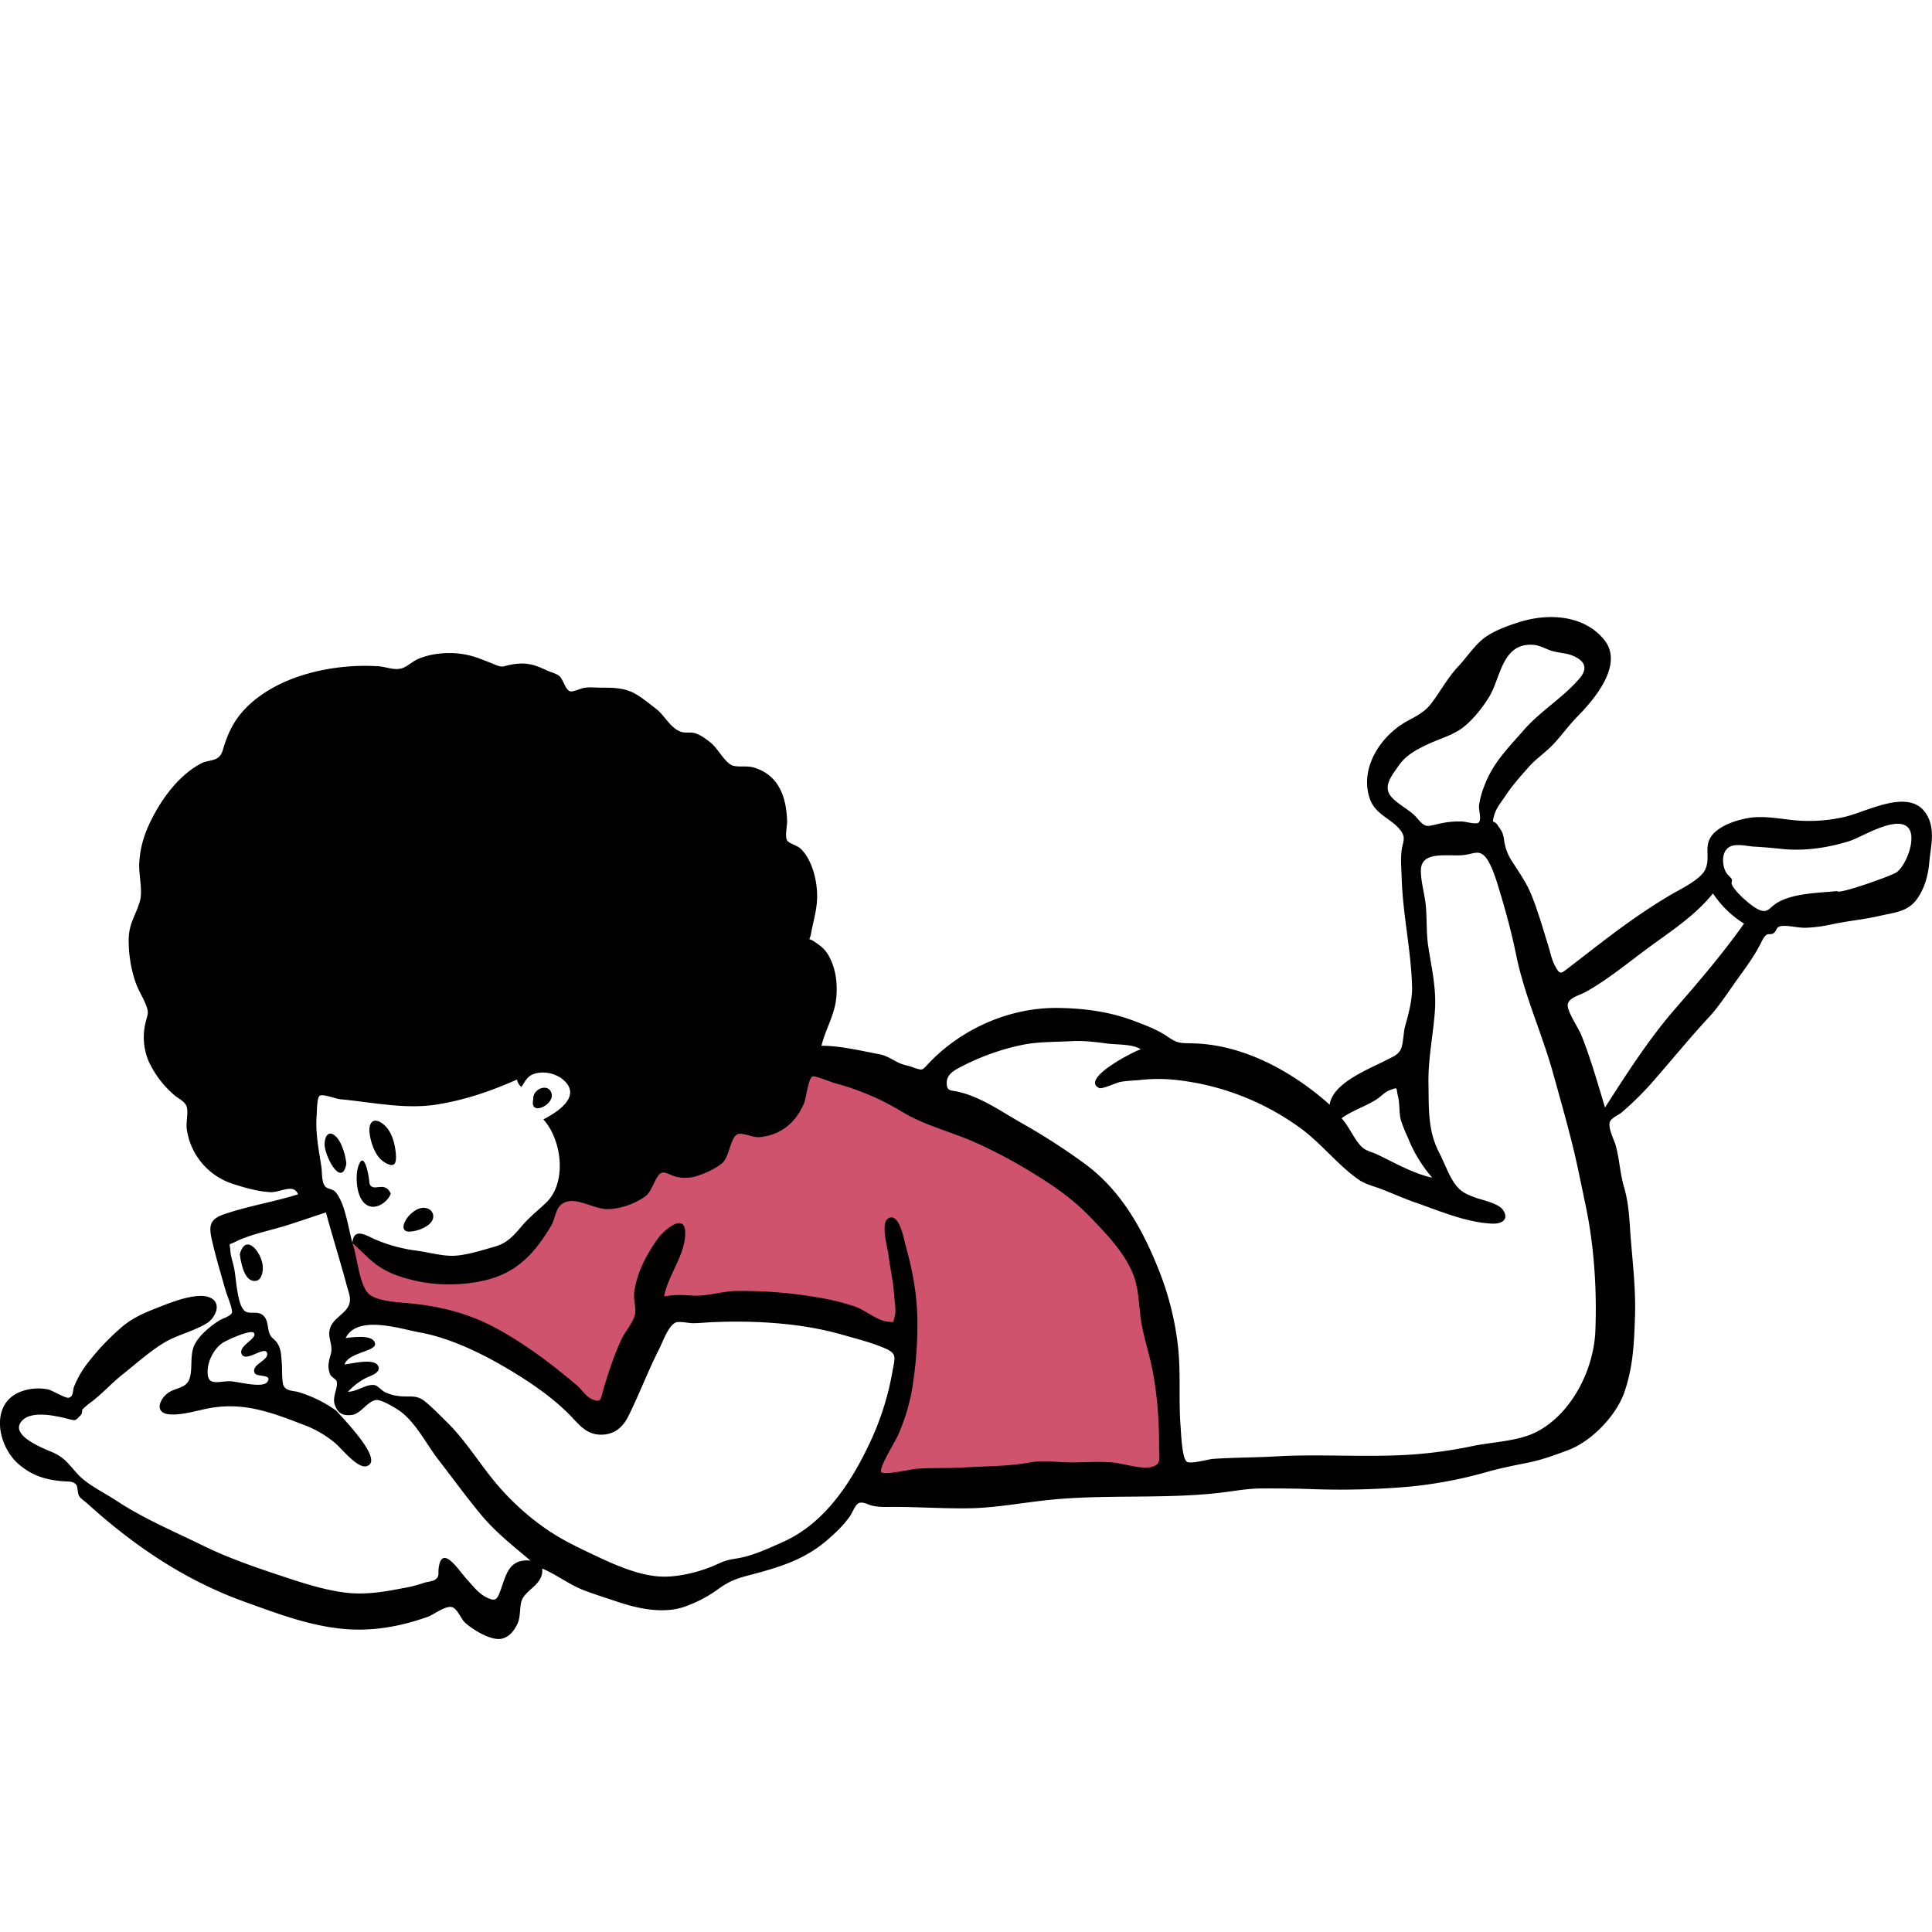
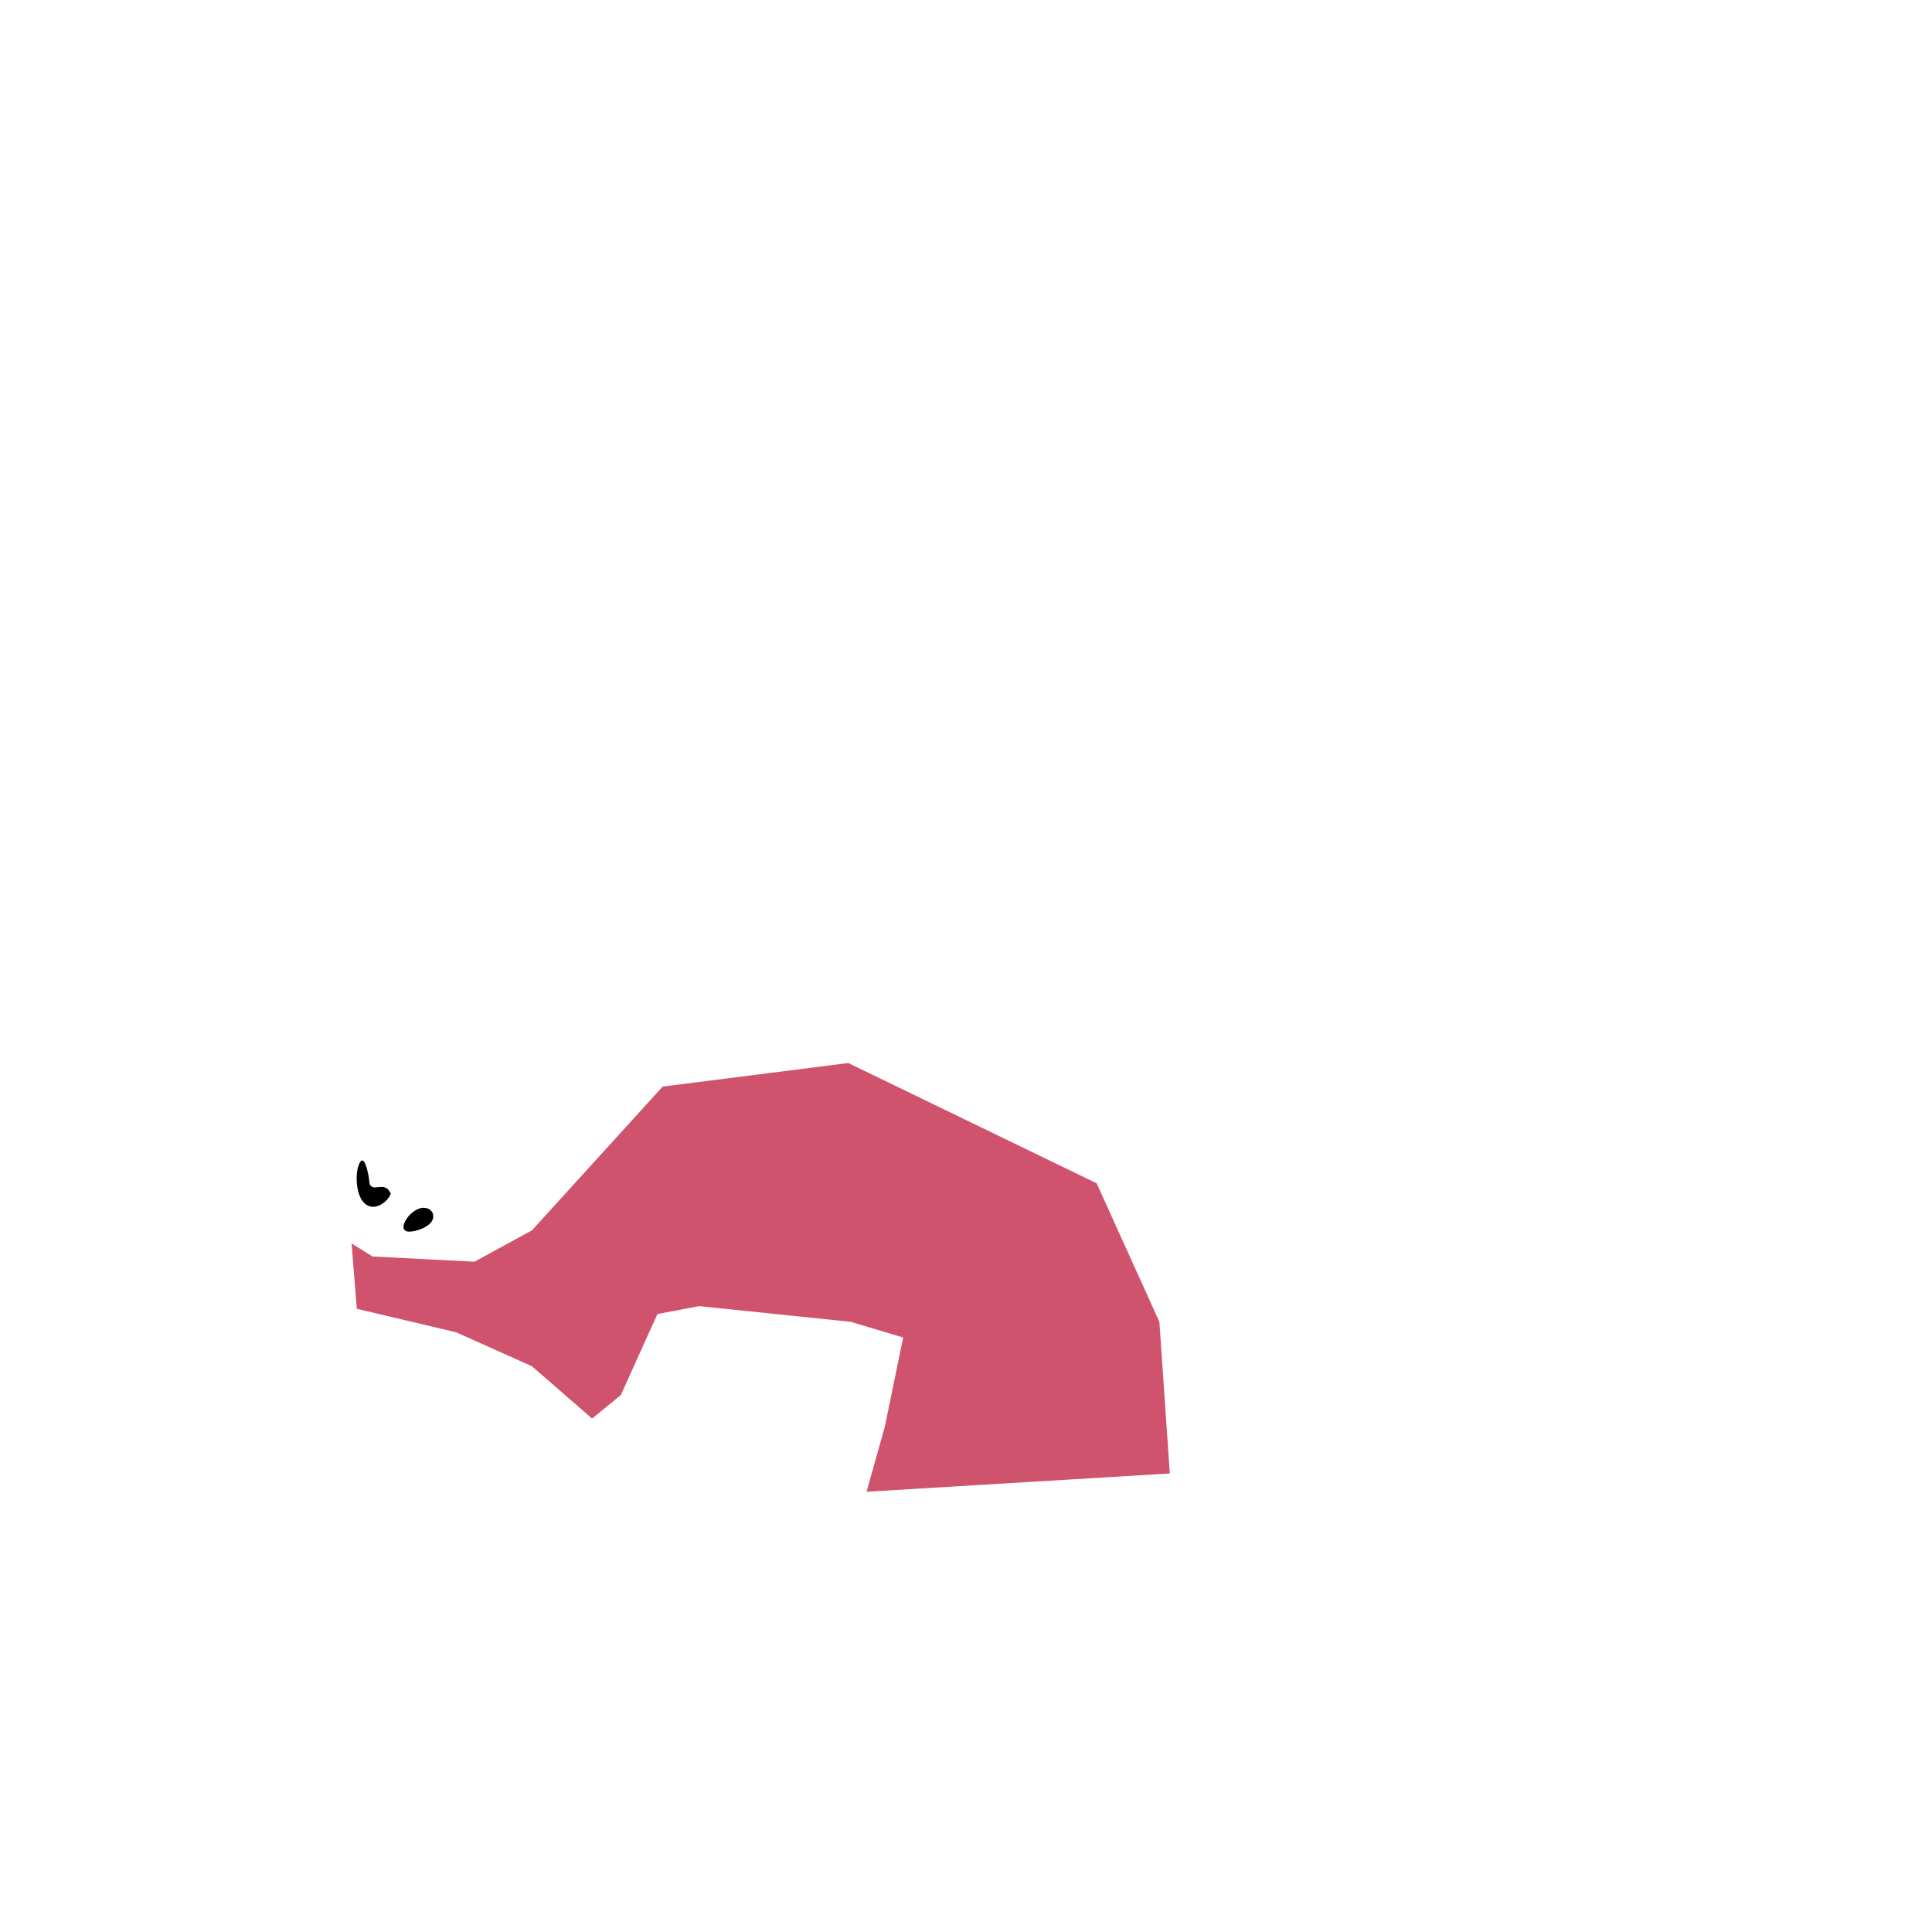
<svg xmlns="http://www.w3.org/2000/svg" id="Capa_1" data-name="Capa 1" viewBox="0 0 1000 1000">
  <title>Mesa de trabajo 19</title>
  <polyline points="181.97 643.59 184.68 677.42 236.1 689.59 275.34 707.18 306.46 734.25 321.35 722.07 340.29 680.12 361.94 676.06 440.42 684.18 467.48 692.3 458.01 738.31 448.54 772.13 605.5 762.66 600.09 684.18 567.62 612.47 439.07 550.22 343 562.4 275.34 636.82 245.57 653.06 192.8 650.35" fill="#cf536d" />
-   <path d="M174.14,730.23c3.09,3.77,25.19,25.86,15.59,28.67-4.63,1.36-12.84-9.08-16.17-11.91a56.11,56.11,0,0,0-16.89-9.7c-15.39-5.92-29.31-11.23-46.06-8.78-7.19,1-15.91,4.23-23.13,3.53s-5.38-7.17-.84-10.79c4.06-3.22,9.71-2.32,11.49-7.73s-.13-12.38,2.76-17.86c2.46-4.68,8.27-9.54,12.76-12.25,1.95-1.18,5.3-2,6.32-3.75.84-1.43-2.61-9.62-3.09-11.32-2.34-8.34-4.9-16.69-6.88-25.12-1.84-7.82-2.32-11.87,5.92-14.7,12.57-4.33,25.76-6.36,38.34-10.34-2.24-5.8-9.2-.92-14.21-1.12-6.13-.25-13.23-2.26-19.07-4.14a34.89,34.89,0,0,1-24.33-28.68c-.45-3,1-9.06-.13-11.72s-4-3.75-6.11-5.54A51.29,51.29,0,0,1,77,549.44a31.92,31.92,0,0,1-1.46-20.92c1-3.83,1.5-4.36.15-8-1.56-4.19-4.12-7.91-5.56-12.21a66.65,66.65,0,0,1-3.52-22.09c.15-8.35,3.5-12.1,5.72-19.46,1.75-5.81-.64-13.84-.24-20.29.51-8.25,2.63-14.87,6.28-22.22C84,413,92.87,400.89,104.43,395c2.29-1.17,6-1.24,8.08-2.6,2.54-1.69,2.74-4.18,3.73-7.14,2.37-7.06,5.33-12.78,10.45-18.18,16.62-17.51,45.73-23.71,69.08-22.23,4.2.27,8.19,2.25,12.17,1.08,2.75-.8,5.67-3.67,8.51-4.86a37.73,37.73,0,0,1,11.06-2.76,44.21,44.21,0,0,1,20.88,2.62c2.65,1,5.2,2,7.82,3.09,4.13,1.67,3.89.87,7.78.1,7.75-1.54,12.2-.4,19.07,2.9,1.83.88,4.72,1.53,6.29,2.77,2.23,1.74,3.14,7.05,5.62,8,1.37.55,5.62-1.47,7.4-1.76,3.12-.51,6.19-.06,9.3-.09,5.51-.06,11.34.14,16.37,2.74,3.79,2,8.35,5.74,11.61,8.26,4.52,3.48,7.34,10.07,13,11.89,2.21.72,4.6,0,6.85.61,2.94.79,5.76,2.92,8.14,4.79,4.1,3.23,7.56,10.74,11.73,12.06,2.79.87,7.11,0,10.3.86A22,22,0,0,1,399.92,403c5.65,5.76,7.25,14.28,7.49,22.1.07,2.11-1.23,8,0,9.91,1.12,1.66,5.35,2.62,7.07,4.32,5.38,5.32,7.81,14.19,8.36,21.48.62,8.32-1.53,14.19-3,22.15-.92,5-2.12,1.78,2.08,4.7,2.87,2,4.86,3.41,6.73,6.56,3.9,6.59,4.88,14.35,4.24,21.86-.81,9.36-5.56,16.34-7.7,25.2,9.85,0,20.46,2.61,30.08,4.42,3.56.67,6.31,2.62,9.46,4.18,2.72,1.35,4.75,1.51,7.31,2.4,6.21,2.17,5,1.81,9.33-2.62,17.21-17.64,41.71-28.29,66.42-27.94,13.77.19,27.1,2,40,7,5.34,2.06,11.27,4.27,16,7.49,5.49,3.73,6.3,3.69,13.56,3.84,26.26.55,51.75,14.64,70.87,31.72,1.71-11.46,20.34-18.33,29.36-23.08,3.08-1.62,5.91-2.46,7.43-5.5,1.42-2.85,1.34-8.7,2.28-12.06,1.75-6.15,3.76-13.68,3.6-20.17-.45-18.8-4.8-37.51-5.37-56.34-.14-4.73-.68-10,0-14.73.51-3.77,2.23-6.12-.25-9.62-4.7-6.63-13.38-8.29-16.3-17-4.7-14.06,3.38-28.45,14.41-36.82,6.35-4.82,12.55-5.84,17.64-12.59,4.58-6.08,8.46-13.28,13.68-18.81,4.38-4.64,8.37-10.85,13.39-14.71s12.71-6.63,18.86-8.51c14.76-4.52,32.88-3.44,43.26,9.17,10.59,12.85-5,31-13.85,40-4.29,4.35-7.85,9.38-12,13.85s-9.35,7.88-13.07,12.13c-3.91,4.47-8.42,9.37-11.69,14.4-2.07,3.18-5.13,6.74-6.16,10.44-1.48,5.32-.24,2.25,1.71,5.25s2.66,3.25,3.34,7.53a25.87,25.87,0,0,0,3.84,10.76c3.71,5.86,7.71,11.36,10.32,17.83,3.48,8.61,5.94,17.36,8.7,26.21,1.08,3.46,1.81,7.41,3.55,10.6,2.48,4.52,2.82,4.14,6.5,1.32,11-8.42,22.11-17.31,33.57-25.34,6.57-4.59,13.38-9.09,20.31-13.12,4.76-2.76,15-7.68,17.35-12.8,3.16-6.81-1.76-13.05,5-19.31,4.4-4.08,11.57-6.34,17.31-7.33C913,422,922,424,930,424.67a81.89,81.89,0,0,0,24.23-1.73c12.29-2.57,35.9-16.74,43.87.29,3.48,7.45,1.13,15.7.47,23.34-.57,6.66-2.52,13.72-6.67,19.2-4.75,6.25-11.65,6.58-18.83,8.24-8.49,2-17.19,2.68-25.68,4.59a72.27,72.27,0,0,1-12.61,1.6c-3.83.18-9.34-1.37-12.7-.88-3.18.46-2.09,2.47-4.32,3.86-.91.56-2.76.16-3.32.61-1.56,1.25-2,2.34-3.14,4.6-3.6,7.18-9,14.17-13.66,20.75-3.9,5.54-8.41,12.32-13,17.26-9.71,10.48-19.15,22-28.74,33a160.65,160.65,0,0,1-16.4,16.29c-1.75,1.48-5.29,2.81-6.18,4.88-1.28,3,2.19,9.44,3,12.41,1.93,7,2.19,14.34,4.23,21.28,2,6.64,2.67,13.89,3.1,20.81,1,15.65,3.12,30.49,2.62,46.16-.43,13.5-.93,26.45-5.62,39.71-4.28,12.07-17.08,25.21-29,29.65-7.09,2.65-13.67,5.06-20.8,6.49s-14.47,2.87-21.46,4.87a224.44,224.44,0,0,1-40.12,7.56,415.71,415.71,0,0,1-52.44,1.18c-7.85-.27-15.91-.29-23.65-.27-8,0-15.58,1.61-23.6,2.45-28.3,3-58.2.58-86.49,3.48-14,1.43-27.93,4.19-42.16,4.35-12.73.15-25.64-.69-38.09-.74-3.95,0-7.39.29-11.34-.61-2.08-.48-5-2.34-7.1-1.27-1.84.94-3.22,4.88-4.36,6.56a59.3,59.3,0,0,1-8.72,9.67c-12.69,12.09-25.28,16.16-41.94,20.59-7.65,2-11.43,3.1-17.85,7.76A67.48,67.48,0,0,1,355,831.4c-11.82,4.38-25.75,1-36.85-2.81-5.38-1.84-11-3.52-16.52-5.71-7.48-3-13.65-7.92-21-11,.85,7.86-7.68,10.5-10.27,15.78-1.67,3.41-.66,8.77-2.44,12.63-1.66,3.58-4.21,7-8.2,7.89-5.44,1.28-15.15-4.76-19-8.28-2.12-2-4-7.17-6.6-8-3.39-1.13-9.59,3.87-12.8,5-15.33,5.41-30.86,8-47.32,5.8-16.68-2.18-32-8.09-47.6-13.7-30.63-11-57.29-29.08-81.28-50.85-1.33-1.22-3.27-2.3-4.19-3.88-.8-1.39-.73-4.67-1.26-5.44-1.56-2.3-3.9-1.9-6.83-2.12-9.06-.68-16.25-2.86-23.27-8.93-11-9.54-15.13-31.79,1.8-37.7A25.68,25.68,0,0,1,25,719.2c1.85.39,8.71,4.54,10.46,4.27,2.66-.43,2.15-3.85,2.85-5.67a50.32,50.32,0,0,1,7.35-12.64,123.08,123.08,0,0,1,17.53-18.4C70,681,77.59,678.42,85.76,675.22c5.5-2.15,16.24-5.85,22.07-3.92,7.59,2.51,3.88,10.79-.91,13.69-6.83,4.14-15,5.84-22,10-7.64,4.63-14.62,11-21.61,16.52-5.63,4.47-10.5,10-16.22,14.28a39.66,39.66,0,0,0-4.46,3.76c-.16.22,0,2-.71,2.77-3.33,3.49-2.55,3.09-7.55,1.87-5.91-1.44-20-4.71-24,2.61-3.58,6.57,11.08,12.5,15.89,14.51,7.07,2.94,8.72,5.9,13.77,11.51s13.76,9.66,20.24,13.95c14,9.27,29.75,15.84,44.74,23.21,14.6,7.16,30.29,12.32,45.49,17.33,9.18,3,20.18,6.27,29.82,7.2s18.81-.64,28.34-2.49a67.65,67.65,0,0,0,10.67-2.71c1.77-.63,4.67-.72,6.08-1.81,2.18-1.7,1.27-3,1.66-5.95,1.69-12.69,10.51,1.48,14.41,5.71,3,3.26,6,7.27,9.94,9.34,5,2.59,5.83,1.37,7.46-2.9,3-8,4.19-17.08,15.7-15.91-9.09-7.77-17.75-14.37-25.53-23.71S234.26,765,226.9,755.53c-6-7.76-11.29-18.47-19.13-24.59-2.47-1.94-10-6.4-12.87-6.3-4.28.14-8.09,7.14-12.71,7.72-5.1.64-7.45-1.14-8.91-5.28-1.51-4.29,2.1-9.23.88-12.35-.34-.87-2.51-1.91-3.18-3.17a11,11,0,0,1-.78-6.49c.45-3.13,1.56-4.41,1.32-7.56-.28-3.66-1.88-6.33-.62-10.16,1.33-4,5.42-6.23,8-9.2,3.86-4.49,1.89-7.88.34-13.66-3.31-12.35-7.18-24.57-10.54-36.92-7.74,2.45-15.3,5.22-23.08,7.5-7.48,2.19-16.73,4.16-23.67,7.62-4.17,2.08-3,.17-2.71,4.78.2,3,1.46,6.33,2,9.27,1.09,5.45,1.56,19.49,5.82,22.09,2.59,1.57,6.74-.71,9.58,2.47,2.4,2.67,1.68,6.56,3.12,9.53.89,1.85,2.62,2.56,3.7,4.25,2.25,3.55,2,6.54,2.41,10.52.25,2.5-.14,10,1.11,12,1.66,2.59,5,2.14,7.74,3A67.21,67.21,0,0,1,174.14,730.23Zm8.24-86.68c.55-8.41,6.93-4.22,11.66-2.09a79.94,79.94,0,0,0,22,5.93c6.12.85,13.05,2.9,19.32,2.57,6.59-.34,14.7-3,21.11-4.82,6.08-1.78,9.43-5.62,13.63-10.57,4-4.72,8.36-8,12.69-12.18,10.89-10.62,7.91-32.64-1.55-43,7.65-3.92,20.93-12.55,9.29-21.3a17.06,17.06,0,0,0-11.66-2.82c-5.69.89-6.33,3.43-9,7.33a6.12,6.12,0,0,1-2.25-3.84c-13.45,6-27.44,10.78-42,13-16.25,2.49-33.2-1.28-49.71-2.82-2.13-.2-8.69-2.84-10.43-1.79-1.45.87-1.42,8.15-1.54,9.55-.8,9.59,1,18.07,2.44,27.45.37,2.5,0,7.92,2,10,1.38,1.5,3.85,1,5.61,3.22,5.05,6.51,6.39,19.54,8.84,27.33,2.11,6.73,3.05,18.67,7.24,24.15,3.76,4.91,16.8,5.19,23.07,5.85,16.82,1.77,31.29,5.7,46.13,14.14,14.2,8.06,27.17,17.83,39.47,28.35,2.52,2.16,4.54,5.63,7.6,7,5,2.27,4.59-.38,5.91-4.82,2.7-9.11,5.57-18.1,9.7-26.68,1.77-3.68,5.79-8.24,6.65-12.15.82-3.75-.87-7.83-.3-11.86,1.46-10.17,6.05-18.83,11.81-27.06,4-5.7,16-15.42,14.43-1-1.13,10.6-8.88,20-10.79,30.42,5.88-1.1,9.57-.78,14.86-.44,7.22.45,15.43-2.37,22.87-2.39a231.66,231.66,0,0,1,42.34,3.42,119.63,119.63,0,0,1,19,4.73c4.92,1.74,11.46,7.3,16.7,7.72,3.8.31,2.48.81,3.51-2.43,1-3-.07-8.41-.26-11.57-.44-7.13-2.15-14.08-3-21.16-.38-3-4-15.73-.18-18.18,5.87-3.76,8.32,11,9.07,13.63,3.82,13.55,6.28,26.9,6.17,41.06a200.85,200.85,0,0,1-3.21,36.21,106.26,106.26,0,0,1-6.63,20.85c-1.47,3.55-10.09,17-8.89,19.39,1,1.9,15.61-1.41,17.86-1.6,8-.69,16.06-.21,24.09-.69,11.86-.7,23.82-.56,35.18-2.65,6.77-1.24,14-.05,20.73,0,7.47.05,14.68-.64,22.2.07,5.7.54,14.26,3.55,19.77,2.3s4-5,4-10.78c.09-13.85-1.14-29.79-4.24-43.25-1.63-7.1-3.83-14-5-21.19s-1.11-15-3.29-22c-3.87-12.4-14.5-23.17-23.3-32.34-9.07-9.43-19.15-16.28-30.26-23.05A253.92,253.92,0,0,0,504.05,591c-12.29-5.4-26.24-8.73-37.63-15.84A132,132,0,0,0,432.3,560.7c-1.72-.43-10.54-4.08-11.77-3.53-2.15,1-3.3,11.33-4.27,13.64-4.32,10.29-12,16.72-23.21,17.79-3.49.33-9.17-2.84-11.67-1.34-3.35,2-3.95,11.61-7.55,14.76-3.32,2.9-10.23,6-14.48,7.08a20.11,20.11,0,0,1-9.81-.14c-1.86-.43-5.42-2.73-7.25-1.86-3.11,1.48-4.57,9.36-8.12,12-5.2,3.91-13.44,6.81-19.8,6.73-6.55-.07-14.45-5.24-20.29-4-6.93,1.47-6,7.91-9,12.94-6.42,10.69-13.72,19.9-25.27,25-12.49,5.52-30.4,6.22-43.5,3.41-7.12-1.53-14.27-3.68-20.28-7.76C190.92,652,187.19,647.35,182.38,643.55Zm408.06-100.4c-4-2.84-12.39-2.35-17.22-3-6.17-.8-12.17-1.59-18.4-1.25-8.71.48-18,.22-26.52,2.1a121.33,121.33,0,0,0-30.53,11c-3.23,1.69-7.77,3.75-7.74,8.46,0,4.43,1.79,3.7,6.11,4.69,11.63,2.64,22.4,10.34,32.76,16.21a333.65,333.65,0,0,1,32.22,20.72c19.61,14.33,30.79,35,39.5,57.37A153.56,153.56,0,0,1,609.74,697c1.51,13.74.25,27.57,1.33,41.3.25,3.24.69,16.19,3.14,18.21,1.86,1.53,11.08-1.21,13.68-1.39,10.88-.75,21.81-.67,32.48-1.29,22.54-1.29,45.65.52,68.4-.82a233.88,233.88,0,0,0,33.74-4.59c10.43-2.14,23.43-2.4,32.94-7.35,18.32-9.53,29.48-32.51,30.29-52,.87-21.1-.58-44.05-5-65.06-2.33-11-4.34-21.51-7.08-32.4-3.06-12.19-6.5-24.33-9.86-36.37-5.79-20.72-14.8-40-19.11-61.27-2.38-11.69-5.74-23.9-9.25-35.31-1.29-4.2-3.84-12.18-6.86-15.38-3.16-3.35-5.82-1.43-10.52-.77-7.89,1.11-22.62-2.74-22.62,8.12,0,6,2,12.2,2.55,18.16.66,7,.2,14.11,1.27,21.12,1.74,11.34,4.29,21.81,3.43,33.46-.93,12.66-3.57,24.83-3.32,37.68.23,12.22-.43,24,5.39,35.23,2.45,4.73,4.44,10.3,7.14,14.73,3.16,5.19,5.9,6.71,11.56,8.8,3.54,1.31,12.26,3,14.55,6.55,3.32,5.1-1.11,7.16-5.46,7-13.46-.53-27.27-6.53-39.88-10.91-5.94-2.06-11.65-4.66-17.48-6.91-4.66-1.8-8.46-2.42-12.7-5.48-10.33-7.48-18.3-17.81-28.49-25.48a133.9,133.9,0,0,0-66.57-25.74,84.69,84.69,0,0,0-17.29.16c-3.44.3-6.86.39-10.28,1-2,.37-9.39,3.89-10.93,3.16C558.9,558.42,587.25,543.94,590.44,543.15ZM180.11,720.37c4.59,0,9.12-3.9,13.47-3.49,1.8.17,4,2.85,5.6,3.67a22.56,22.56,0,0,0,7.38,2.06c5.56.68,8.93-.88,13.37,2.74,4,3.25,8.14,7.55,11.81,11.17,7.83,7.73,14.29,17.54,21,26.23a133,133,0,0,0,28,27.27c9,6.54,18.1,10.77,28.28,15.58,10,4.73,22.56,10.2,33.89,10.46,9.05.21,20.35-2.69,28.58-6.54,4.78-2.24,6.52-2.24,11.31-3.13,7.43-1.38,16-5.36,22.92-8.49,21.61-9.82,35.3-31.23,45-52.18a144.64,144.64,0,0,0,11.32-36.47c1.26-7,2.36-8.68-4.5-11.59s-14.4-4.75-21.61-6.82c-21.13-6.08-45.22-7.42-67.05-6.49-3.43.15-6.88.53-10.32.53-2.09,0-7-1.13-8.84-.34-3.77,1.59-6.82,10.31-8.58,13.79-5.7,11.27-10.19,23.09-15.76,34.41-2.89,5.89-7.21,9.76-14,9.85-7.65.11-11.25-4.79-16.11-9.82-9.68-10-22.72-18.64-34.74-25.61-13-7.53-28.46-14.83-43.25-17.49-9.84-1.77-32.39-9.4-38.38,2.93,3.06-.41,14.74-2.19,15.24,3,.37,3.88-14,4.54-15.78,10.63,3.76-.29,16.73-3.91,17.64,1.67.49,3-4.93,4.46-6.84,5.46A34.12,34.12,0,0,0,180.11,720.37ZM793,333.73c-15.76-.64-16.27,17.51-22.37,27.23-3.37,5.36-7.85,11.12-12.83,15.14-5.62,4.53-12.92,6.29-19.35,9.4-5.82,2.81-11,5.62-14.64,11-2.51,3.75-7.12,9-5,13.84s10.62,8.41,14.3,12.71c5.07,5.91,5.07,4.75,12.66,3.12a44.86,44.86,0,0,1,11.27-.94c1.56.06,6.85,1.59,8.24.56,1.78-1.32,0-6.8.26-8.93a43.22,43.22,0,0,1,2.59-9.64c4.33-12.14,12.58-20.14,20.59-29.34,8.6-9.87,20.38-16.8,28.85-26.72,4.68-5.48,2.55-9.35-3.87-11.91-3.26-1.3-7.08-1.3-10.43-2.34S796.68,333.77,793,333.73Zm93.66,128.7c-9.62,11.73-21.26,19.17-33.29,28-10.66,7.85-20.81,16.34-32.35,22.85-3.39,1.92-8.94,3-9.55,6.59-.58,3.34,5.63,12.32,7.07,16,4.85,12.22,8.42,24.77,12.21,37.38,11.3-17.58,22.69-35.46,36.53-51.36,12.22-14,24.75-28.72,35.43-43.84A52.39,52.39,0,0,1,886.64,462.43Zm64.21-1.2c.19,2.06,27.92-7.83,30.66-9.64,5.12-3.4,11.12-19,5.67-23.64-6.57-5.58-23.7,5.45-30.06,7.43-10.71,3.35-23,5.23-34.21,4.09-5.06-.52-10-1-15.15-1.26-3.82-.24-10.29-2.1-13.58.84-3.11,2.79-2.73,8.33-1.15,11.78,1,2.24,2.45,2.6,3.37,4.46.3.59-.58,1.62.19,3,2.11,3.86,9.31,10.31,13.19,12.28,5,2.52,5.73-.41,9.61-3C927.55,462.29,941.28,462.19,950.85,461.23ZM694.38,578.81c4,4.34,6.14,10.24,10.08,14.42,2.47,2.62,5.47,2.91,8.43,4.33,8.66,4.16,18.86,10,28.43,12a71.8,71.8,0,0,1-12.49-20.43,93.28,93.28,0,0,1-3.57-8.81c-1.28-4.23-.59-8.71-1.67-12.89-1.17-4.51.44-4.87-4.33-3.14-2.48.9-4.67,3.45-6.89,4.84C706.48,572.8,700,574.76,694.38,578.81ZM107.47,710.42c0,7.43,6.17,4.26,12,4.53,3.54.16,16.63,3.79,18.93.29,2.75-4.18-5.52-2.31-6.56-4.56-2.12-4.54,7.58-6.45,6.39-10.38s-11,5.14-13.15.57c-1.95-4.22,8-7.88,6.47-10.79-1.29-2.47-14.43,3.78-16.11,4.85C110.68,698,107.26,704.79,107.47,710.42Z" />
  <path d="M202.27,617.76c-1.3,4-7.25,8.64-12,6.2-5.94-3-6.5-15-4.87-20.11,2.76-8.65,5.08,2.7,5.57,6.12.33,2.29,0,3.72,2,4.47,1.52.57,4.4-.61,6.27.19S201.12,615.9,202.27,617.76Z" />
-   <path d="M179.27,602.53C176.61,615.25,167.71,597.7,168,592c.25-5.25,3-7.18,6.61-2.93C177.12,592,179.05,598.73,179.27,602.53Z" />
-   <path d="M191.17,585.14c0-5.51,3.35-6.6,7.53-3s5.73,9.82,6.18,14.9c.49,5.5-.77,7.84-6.26,4.3C193.82,598.22,191.41,590,191.17,585.14Z" />
  <path d="M212.78,637.43c-9.11,1.09-.5-12.82,6.92-12.27,3,.23,5.18,2.5,4.39,5.63C223.09,634.73,216.21,637.21,212.78,637.43Z" />
-   <path d="M276,569c-.41-5.74,8.43-8.74,9.58-2.66C286.65,572.1,273.92,578,276,569Z" />
-   <path d="M124.13,649.16c3.15-11.75,12-.13,11.91,7.08,0,3.17-1.11,7.38-5,6.73C126.07,662.17,124.58,652.73,124.13,649.16Z" />
</svg>